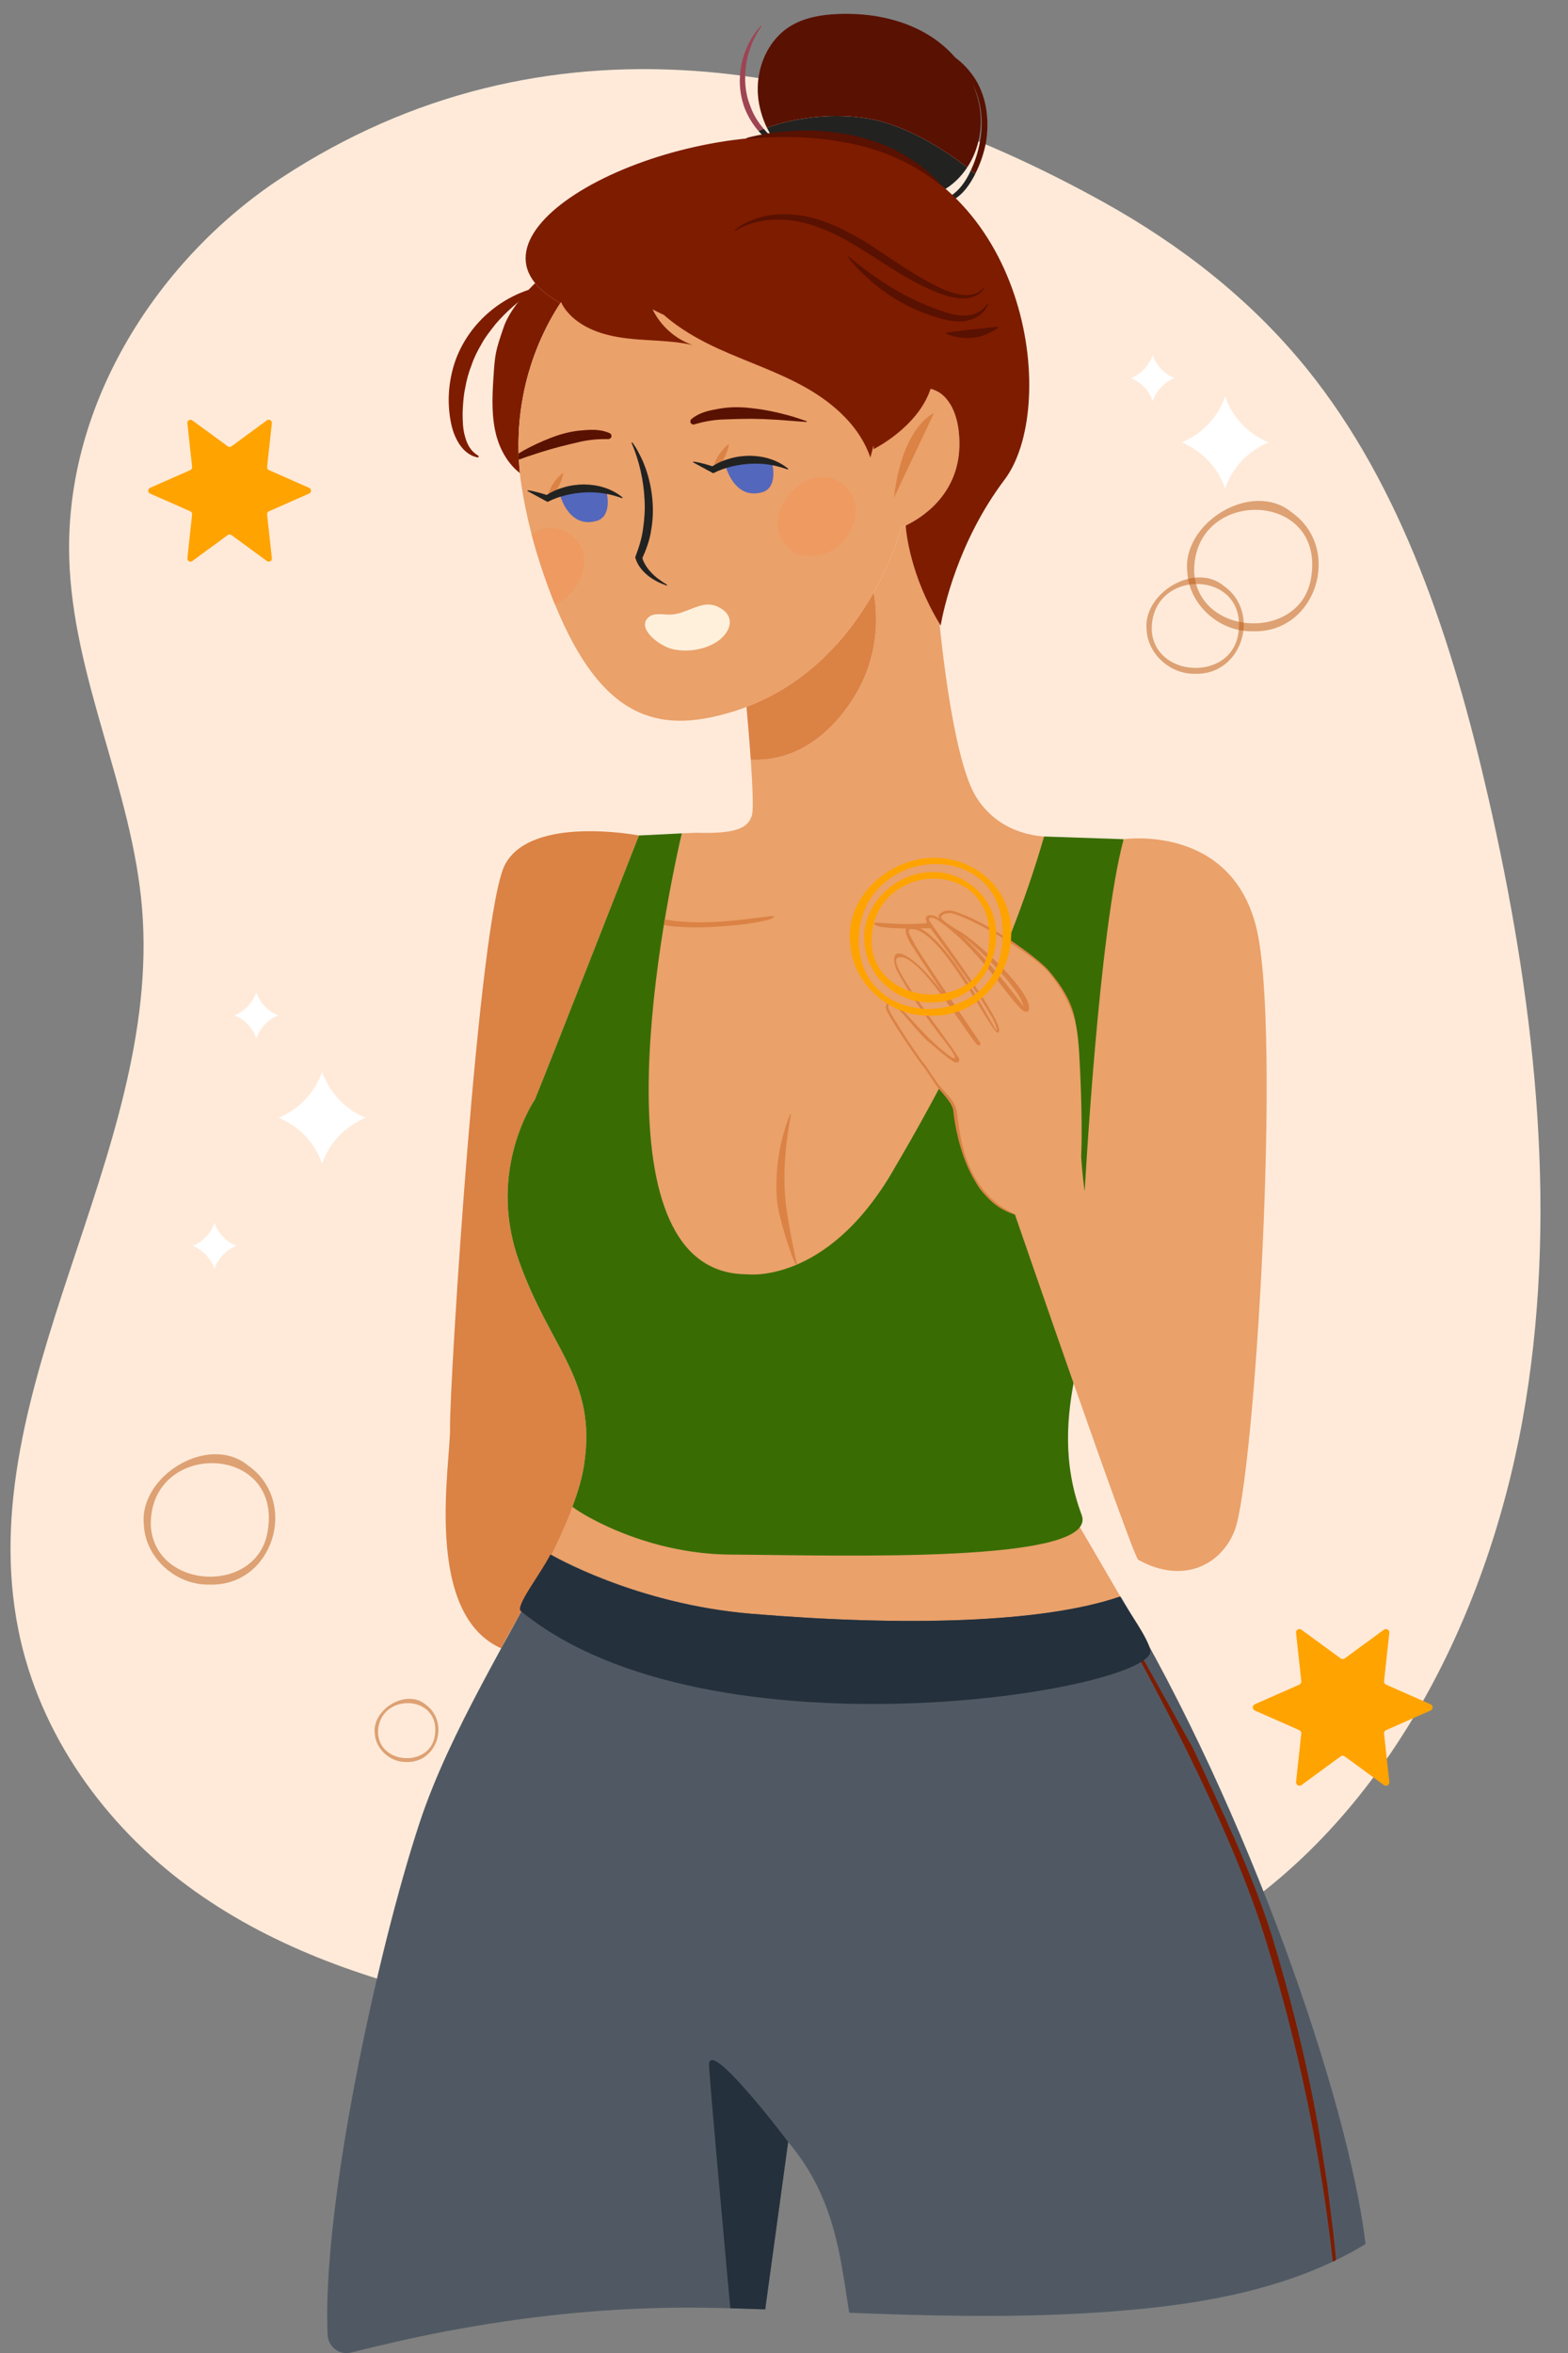
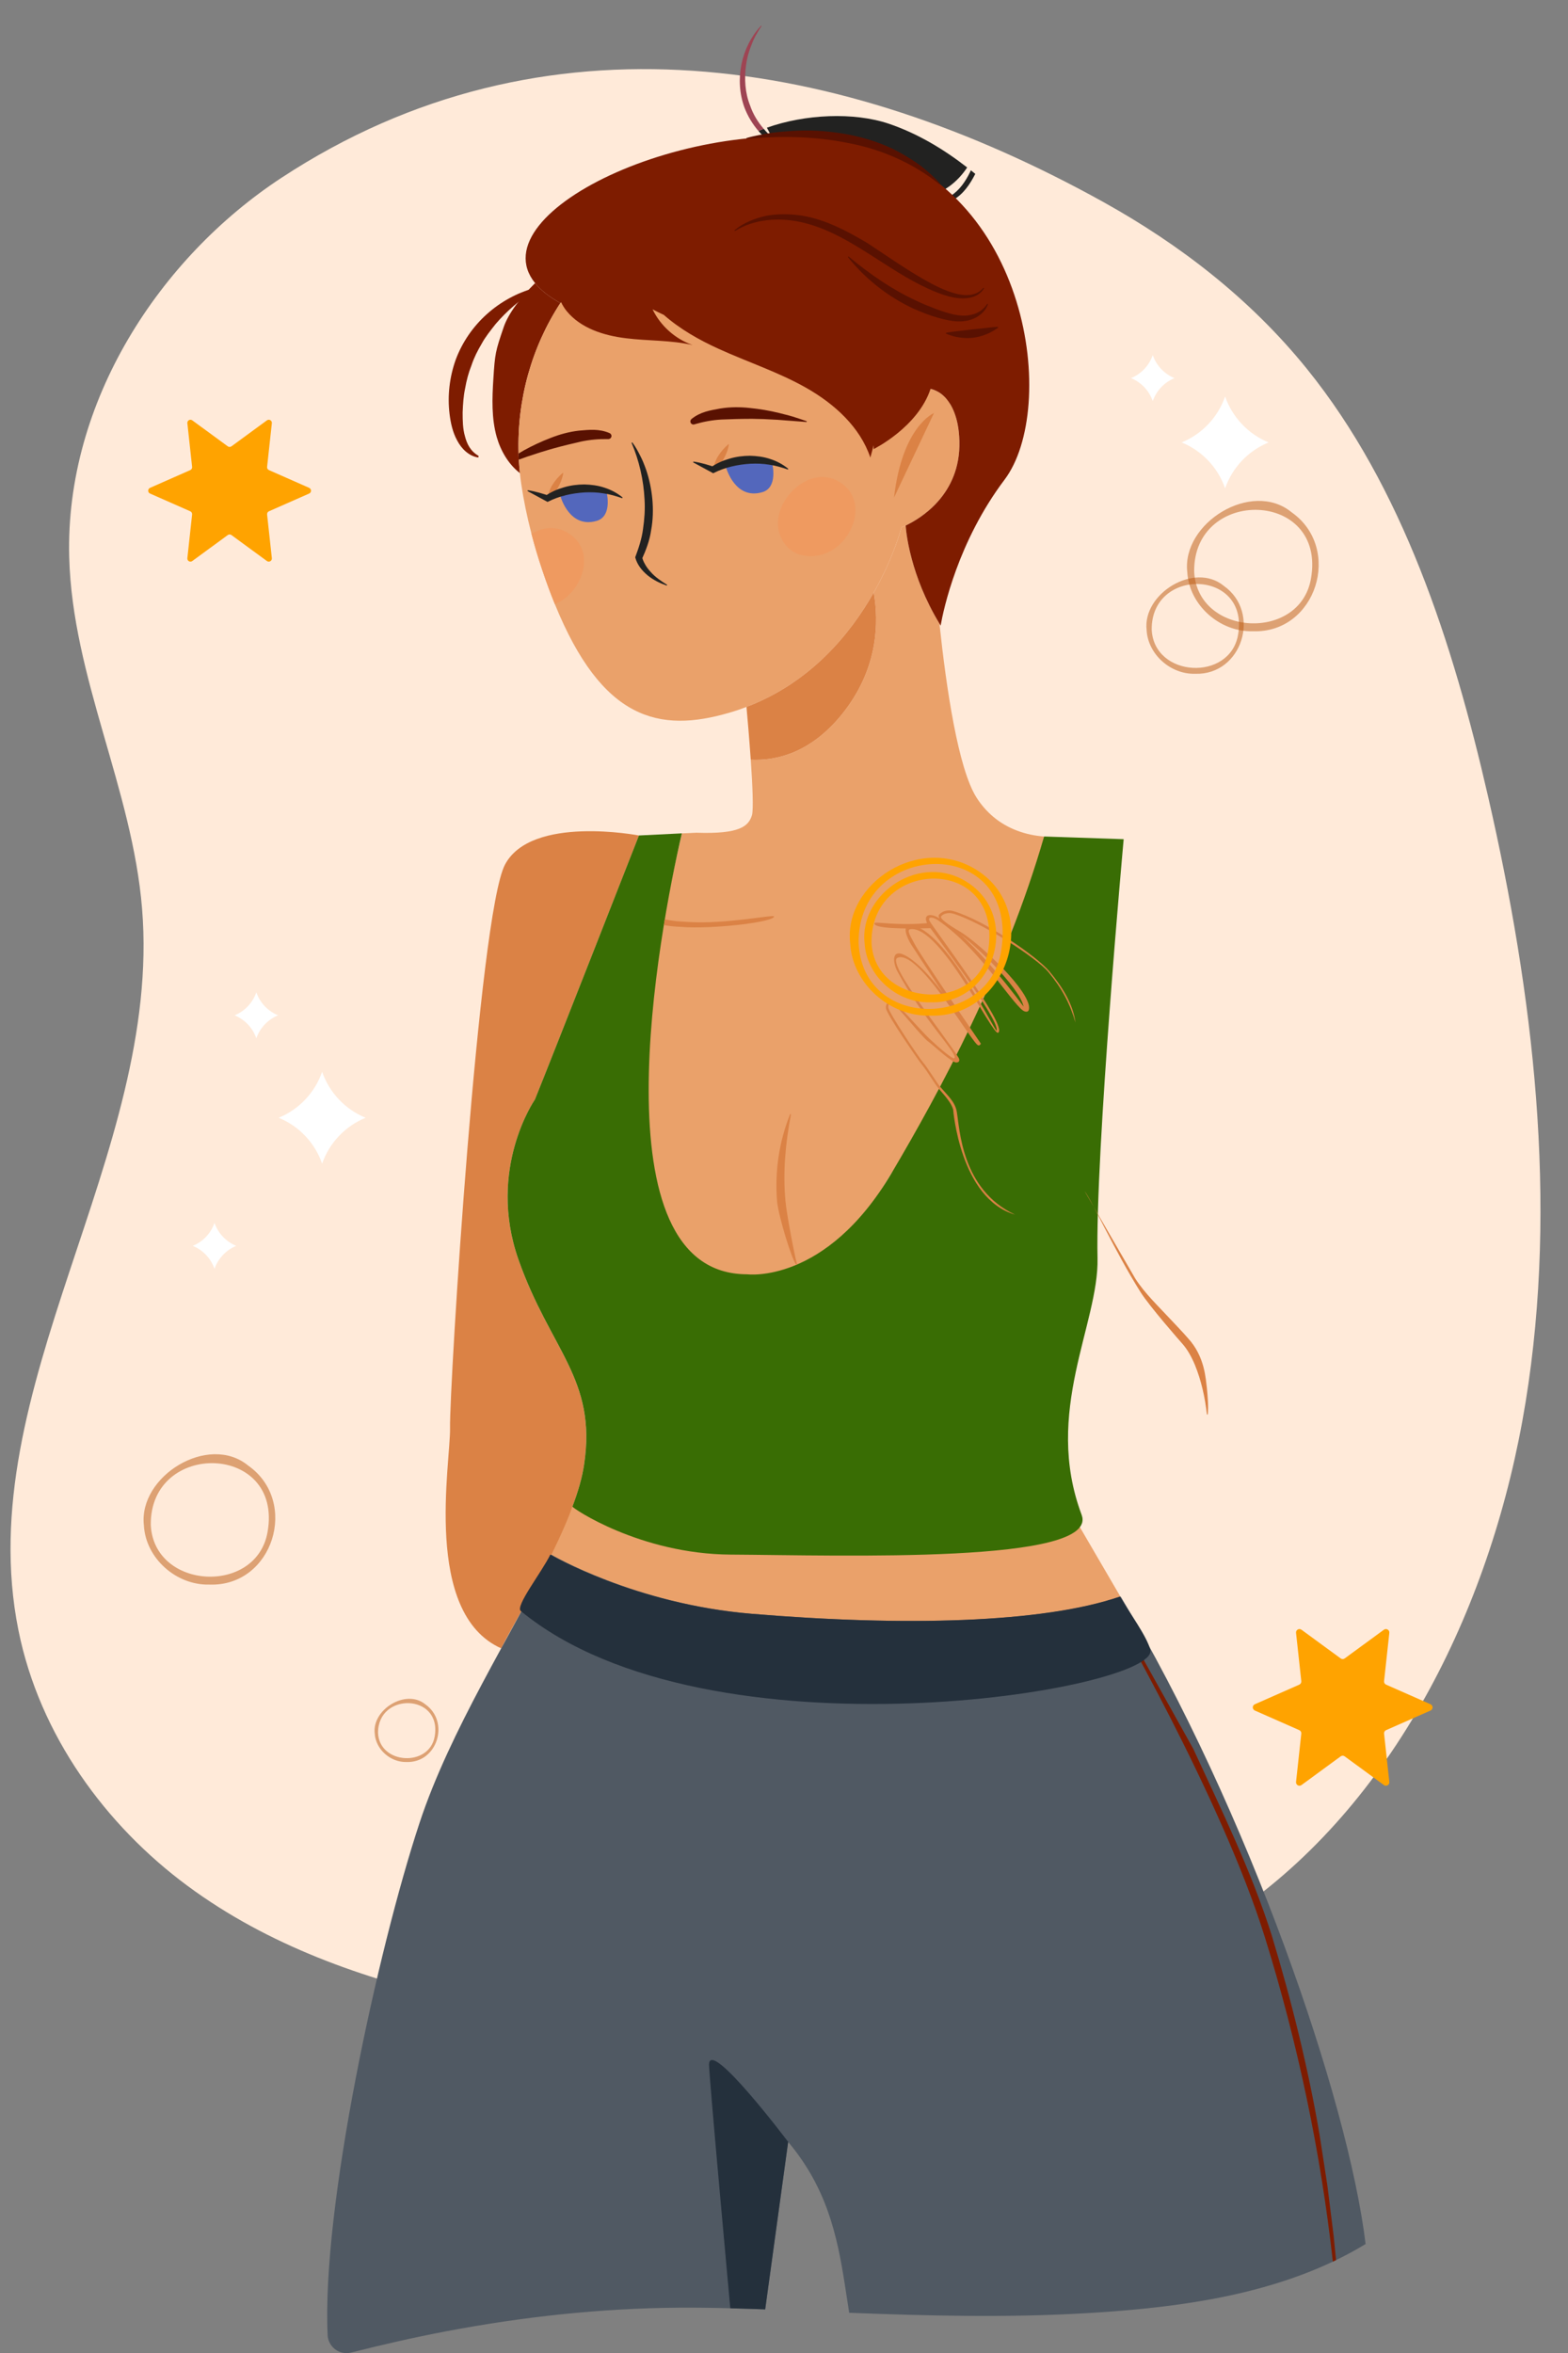
<svg xmlns="http://www.w3.org/2000/svg" id="OBJECTS" viewBox="0 0 230.133 345.219">
  <rect x="0" y="0" width="230.133" height="345.219" fill="#808080" stroke="none" />
  <path d="m191.812,54.113c14.047,17.377,21.393,40.103,26.582,62.701,6.662,29.013,10.303,59.444,5.513,88.906-4.789,29.462-18.855,57.981-41.627,74.131-15.814,11.216-34.746,15.889-53.461,17.644-20.51,1.924-41.27.57-61.434-4.007-14.038-3.186-28-8.039-39.912-16.858-11.912-8.819-21.661-21.995-24.771-37.479-7.13-35.497,21.112-69.644,18.149-105.86-1.44-17.604-10.221-33.864-10.692-51.532-.611-22.875,13.328-43.971,31.109-55.648C79.89.747,123.594,8.37,161.904,29.621c11.155,6.188,21.555,14.159,29.908,24.492Z" style="fill:#ffead9;" />
  <path d="m45.375,72.406l-5.903,2.603c-.182.08-.291.269-.27.467l.697,6.413c.043.395-.403.652-.724.418l-5.206-3.811c-.161-.118-.379-.118-.54,0l-5.206,3.811c-.32.235-.767-.023-.724-.418l.697-6.413c.022-.198-.088-.387-.27-.467l-5.903-2.603c-.363-.16-.363-.676,0-.836l5.903-2.603c.182-.08.291-.269.27-.467l-.697-6.413c-.043-.395.404-.652.724-.418l5.206,3.811c.161.118.379.118.54,0l5.206-3.811c.32-.235.767.023.724.418l-.697,6.413c-.022.198.088.387.27.467l5.903,2.603c.363.16.363.676,0,.836Z" style="fill:#ffa300;" />
  <path d="m209.955,250.947l-6.518,2.874c-.201.089-.322.297-.298.516l.77,7.081c.047.436-.445.72-.799.461l-5.748-4.208c-.177-.13-.418-.13-.596,0l-5.748,4.208c-.354.259-.847-.026-.799-.461l.77-7.081c.024-.218-.097-.427-.298-.516l-6.518-2.874c-.401-.177-.401-.746,0-.923l6.518-2.874c.201-.089.322-.297.298-.516l-.77-7.081c-.047-.436.445-.72.799-.461l5.748,4.207c.177.13.418.13.596,0l5.748-4.207c.354-.259.847.026.799.461l-.77,7.081c-.024.218.097.427.298.516l6.518,2.874c.401.177.401.746,0,.923Z" style="fill:#ffa300;" />
  <path d="m169.188,58.84c-.529-1.53-1.699-2.757-3.187-3.367,1.488-.61,2.658-1.84,3.187-3.37.532,1.53,1.699,2.76,3.19,3.37-1.491.61-2.658,1.837-3.19,3.367Z" style="fill:#fff;" />
  <path d="m179.808,71.64c-1.058-3.06-3.398-5.514-6.374-6.733,2.975-1.22,5.316-3.681,6.374-6.74,1.065,3.06,3.398,5.521,6.381,6.74-2.982,1.22-5.316,3.673-6.381,6.733Z" style="fill:#fff;" />
  <path d="m37.621,152.323c-.529-1.53-1.699-2.757-3.187-3.367,1.488-.61,2.658-1.84,3.187-3.37.532,1.53,1.699,2.76,3.19,3.37-1.491.61-2.658,1.837-3.19,3.367Z" style="fill:#fff;" />
  <path d="m31.481,186.143c-.529-1.53-1.699-2.757-3.187-3.367,1.488-.61,2.658-1.84,3.187-3.37.532,1.53,1.699,2.76,3.191,3.37-1.491.61-2.658,1.837-3.191,3.367Z" style="fill:#fff;" />
  <path d="m47.276,170.716c-1.058-3.06-3.398-5.514-6.374-6.733,2.975-1.22,5.316-3.681,6.374-6.74,1.065,3.06,3.398,5.521,6.381,6.74-2.982,1.22-5.316,3.673-6.381,6.733Z" style="fill:#fff;" />
  <path d="m158.492,224.042l-74.474-3.02-4.365,9.347s37.092,14.311,85.741,5.497" style="fill:#eaa16a;" />
  <path d="m130.847,172.119c-7.403,12.248-15.728,21.754-23.734,21.754-22.369,0-10.428-57.097-7.034-71.608l2.128-.098c6.37.221,7.649-.947,8.153-2.558.246-.787.086-4.452-.172-8.153,3.615.185,9.014-.898,13.847-7.255,4.87-6.419,4.956-12.998,4.206-17.278.049-.074.086-.135.123-.209,2.902-5.177,3.948-9.358,3.948-9.358,0,0,.234-.086.615-.258,0,0,.086,1.931.898,4.931.689,2.558,1.906,5.903,4.058,9.457.984,9.321,2.742,21.324,5.46,25.554.701,1.095,1.525,2.017,2.459,2.804,2.078,1.746,4.734,2.681,7.44,2.878-1.635,9.035-14.755,39.391-22.394,49.399" style="fill:#eaa16a;" />
  <path d="m76.087,184.773c4.661,13.269,11.532,17.536,9.641,30.092-1.329,8.824-9.708,22-12.168,26.956-11.553-5.149-7.41-27.239-7.508-32.342-.111-5.964,4.193-75.322,8.067-82.639,3.874-7.317,19.664-4.267,19.664-4.267,0,0-12.777,32.576-15.273,38.737,0,0-7.071,10.182-2.423,23.464Z" style="fill:#db8245;" />
  <path d="m133.678,27.629l-.011.126c.947.228,1.917.411,2.887.548h.011c.468-.103.924-.217,1.369-.354-1.426-.011-2.842-.148-4.257-.32Z" style="fill:#9e4453;" />
  <path d="m141.951,24.568c-.712,1.08-1.594,2.021-2.628,2.775-1.595,1.149-3.568,1.883-5.747,2.137-1.005-.173-1.996-.435-2.984-.717l-.024.087c.646.267,1.316.507,1.991.718-1.165.064-2.39-.003-3.624-.203-.207-.034-.413-.077-.609-.119-4.92-.961-10.299-3.333-13.701-7.34-1.254-.7-2.382-1.613-3.311-2.695.263-.119.522-.219.78-.309.408.482.852.929,1.321,1.349-.316-.487-.599-.989-.858-1.517,5.591-1.99,12.766-2.315,17.904-.579,4.177,1.417,7.991,3.698,11.491,6.414Z" style="fill:#222221;" />
  <path d="m112.093,18.902c-.258.09-.517.19-.78.309-.869-1.012-1.564-2.158-2.048-3.422-1.489-4.061-.502-8.895,2.449-12.033l.061.061c-.601.895-1.133,1.802-1.486,2.788-.397.949-.661,1.949-.795,2.961-.274,2.002-.145,4.079.599,5.922.425,1.254,1.12,2.4,1.999,3.414Z" style="fill:#9e4453;" />
  <path d="m143.137,25.501c-.005.03-.02.058-.034.086-.737,1.42-1.696,2.896-3.211,3.744-1.499.871-3.246,1.023-4.813.82-.859-.139-1.709-.328-2.51-.579.337-.016.675-.042,1.007-.09.512.093,1.017.165,1.536.209,1.523.105,3.117-.102,4.408-.946,1.297-.813,2.191-2.137,2.859-3.507.044-.084.078-.17.112-.255.215.177.429.353.645.52Z" style="fill:#222221;" />
-   <path d="m144.682,21.04c-.312,1.55-.83,3.057-1.544,4.46-.216-.167-.431-.343-.645-.52.618-1.308,1.054-2.686,1.316-4.112.555-2.858.285-5.941-1.066-8.541.441.963.766,1.958.968,2.963.652,3.287-.039,6.67-1.759,9.278-3.5-2.716-7.314-4.996-11.491-6.414-5.138-1.736-12.313-1.411-17.904.579-.547-1.122-.945-2.352-1.178-3.666-.223-1.313-.222-2.63-.015-3.903.484-2.981,2.077-5.681,4.441-7.202,1.833-1.182,4.14-1.79,7.27-1.91,4.831-.178,9.261.804,12.809,2.849,1.658.958,3.133,2.17,4.336,3.56,1.159.847,2.139,1.927,2.923,3.149,1.743,2.805,2.083,6.265,1.54,9.428Z" style="fill:#591101;" />
-   <path d="m137.935,27.949c-.445.137-.902.251-1.369.354h-.011c-.97-.137-1.94-.319-2.887-.548l.011-.126c1.415.171,2.83.308,4.257.32Z" style="fill:#9e4453;" />
  <path d="m76.148,67.431c.037.652.086,1.316.16,1.98-1.66-1.279-2.816-3.246-3.406-5.3-.775-2.755-.676-5.669-.492-8.522.234-3.726.307-4.058,1.513-7.587.689-2.041,2.558-4.439,4.612-6.468.824,1.033,2.054,2.017,3.714,2.927-4.206,6.431-6.382,14.154-6.136,22.074,0,.295.012.603.037.898Z" style="fill:#7e1c00;" />
  <path d="m140.808,64.725c.209,7.932-5.903,11.437-7.883,12.371-.381.172-.615.258-.615.258,0,0-1.045,4.181-3.948,9.358-.037.074-.074.135-.123.209-3.382,5.977-9.199,13.183-18.68,16.786-.812.32-1.648.603-2.509.849-10.293,3.013-18.68,1.119-25.615-15.925-.627-1.525-1.23-3.173-1.832-4.956-.627-1.857-1.156-3.64-1.599-5.362-.664-2.558-1.156-4.968-1.488-7.219-.086-.566-.16-1.131-.209-1.685-.074-.664-.123-1.328-.16-1.98-.025-.295-.037-.603-.037-.898-.246-7.919,1.931-15.642,6.136-22.074,0,0,.037-.037.111-.123,1.144-1.279,11.56-12.371,23.476-8.903,12.297,3.579,10.182,11.092,21.717,13.318.763,1.328,1.931,2.816,3.689,4.206-.061,2.632-.492,7.12-2.632,9.088.246-.123,4.329-2.238,7.735-5.079.08.015.155.054.233.074,0,0,0,0,0,0,.004.001.009.004.013.005.272.07.54.158.799.286.267.128.525.285.774.472.123.098.246.197.357.307.123.111.234.234.344.357.234.258.443.529.615.849.48.775.849,1.746,1.07,2.915.148.75.234,1.574.258,2.496Z" style="fill:#eaa16a;" />
  <path d="m137.078,60.6s-4.641,1.859-5.867,12.405" style="fill:#db8245;" />
  <path d="m92.8,64.904c.454.593.804,1.245,1.14,1.906.351.658.618,1.351.872,2.052.486,1.409.794,2.885.934,4.387.136,1.5.097,3.035-.179,4.534-.208,1.513-.772,2.96-1.398,4.336l.058-.511c.015.259.202.766.421,1.133.216.403.501.789.834,1.145.647.75,1.509,1.337,2.426,1.911l-.04.116c-.503-.179-1-.377-1.474-.626-.471-.253-.93-.535-1.344-.878-.821-.683-1.533-1.552-1.814-2.629l-.006-.022.012-.031c.499-1.341.957-2.708,1.136-4.134.207-1.415.312-2.851.224-4.284-.14-2.862-.782-5.715-1.913-8.352l.111-.053Z" style="fill:#222221;" />
  <path d="m101.488,61.475c1.31-1.069,2.779-1.278,4.223-1.544,1.449-.235,2.913-.236,4.343-.076,1.433.143,2.846.38,4.232.717.69.183,1.383.339,2.064.543.677.224,1.355.429,2.023.673.032.012.049.047.037.08-.01.027-.037.043-.063.041l-4.211-.322-2.087-.106c-.694,0-1.385-.049-2.073-.036-1.378,0-2.737.052-4.086.104-1.33.066-2.713.334-3.857.673l-.128.038c-.24.071-.493-.066-.564-.306-.053-.181.011-.368.148-.48Z" style="fill:#591101;" />
  <path d="m89.749,63.975c-.012.246-.221.443-.467.443h-.135c-1.193-.025-2.595.086-3.898.369-1.316.307-2.632.615-3.96.984-.676.172-1.328.406-1.992.59l-1.992.652-1.156.418c-.025-.295-.037-.603-.037-.898.258-.16.529-.307.787-.467,1.242-.689,2.546-1.291,3.886-1.808,1.34-.529,2.755-.922,4.206-1.082,1.463-.123,2.939-.307,4.488.369.16.074.271.246.271.43Z" style="fill:#591101;" />
  <path d="m111.879,72.208c-3.923,1.144-5.239-3.382-5.325-3.652,1.562-.492,3.984-.947,6.813-.394,0,0,.812,3.382-1.488,4.046Z" style="fill:#5367bc;" />
  <path d="m106.978,65.233c-.179.983-.499,1.612-.845,2.235-.197.296-.361.595-.596.885-.215.3-.473.599-.814.975l-.092-.006c.045-.814.306-1.609.707-2.319.428-.695.96-1.317,1.582-1.842l.059.071Z" style="fill:#db8245;" />
  <path d="m87.56,76.42c-3.923,1.131-5.239-3.382-5.312-3.652,1.562-.504,3.984-.959,6.813-.394,0,0,.812,3.382-1.5,4.046Z" style="fill:#5367bc;" />
  <path d="m82.248,72.768v-.012" style="fill:none; stroke:#222221; stroke-miterlimit:10; stroke-width:1.23px;" />
  <path d="m82.663,69.441c-.179.984-.499,1.612-.845,2.235-.197.296-.362.595-.596.885-.215.3-.473.599-.814.975l-.092-.006c.045-.814.306-1.609.707-2.319.428-.695.96-1.317,1.582-1.842l.059.071Z" style="fill:#db8245;" />
  <path d="m158.746,222.229c-.65-.83-1.3-1.73-1.94-2.7.65.97,1.3,1.87,1.94,2.7Z" style="fill:#f5686e;" />
  <path d="m107.24,228.069c-13.337-.08-23.291-6.862-23.221-7.046.833-2.211,1.428-4.274,1.708-6.154,1.9-12.56-4.97-16.82-9.64-30.1-4.65-13.28,2.42-23.46,2.42-23.46,2.5-6.16,15.27-38.74,15.27-38.74l6.3-.31c-3.39,14.52-12.793,64.688,9.577,64.688,0,0,11.519,1.523,21.193-14.828,7.086-11.977,16.745-29.839,22.395-49.399l11.677.396s-4.185,46.026-3.837,61.47c.217,9.625-7.996,22.548-2.335,37.643,2.713,7.236-35.2,5.937-51.506,5.84Z" style="fill:#396d04;" />
  <path d="m80.886,228.069c-5.72,11.6-14.85,25.79-19.33,39.42-6.11,18.51-14.35,56.37-13.47,75.08.03.74.36,1.4.86,1.88.49.48,1.17.77,1.91.77.23,0,.45-.03.67-.08,4.61-1.17,9.26-2.23,13.94-3.12,11.26-2.14,22.7-3.38,34.16-3.47,2.52-.02,5.04.02,7.56.09,1.7.04,3.41.1,5.12.16l3.37-24.57c5.559,6.62,7.16,13.43,8.32,20.95l.64,4.12c11.54.45,23.08.74,34.61.07,12.24-.71,25.15-2.28,36.37-7.57.14-.07.28-.14.41-.2.29-.14.58-.28.87-.43,1.2-.6,2.38-1.26,3.53-1.96-2.57-21.32-17.319-63.832-35.949-94.982-11.356,3.901-31.719,4.393-54.114,2.527-17.165-1.43-29.477-8.685-29.477-8.685Z" style="fill:#505963;" />
  <path d="m124.034,104.2c-4.833,6.358-10.231,7.44-13.847,7.255-.221-3.136-.492-6.309-.627-7.747,9.481-3.603,15.298-10.809,18.68-16.786.75,4.28.664,10.859-4.206,17.278Z" style="fill:#db8245;" />
  <path d="m126.076,21.205c-23.021-5.595-56.125,9.715-47.542,20.328.824,1.033,2.054,2.017,3.714,2.927,0,0,.037-.037.111-.123.209.467.492.91.812,1.304,2.078,2.533,5.46,3.591,8.719,3.984,3.247.406,6.567.258,9.764.996-2.546-.886-4.71-2.816-5.878-5.239.542.289,1.093.557,1.649.812,2.346,2.07,5.158,3.664,8.022,4.97,4.295,1.959,8.825,3.427,12.928,5.763s7.86,5.726,9.364,10.201c.164-.603.327-1.207.487-1.811-.001.188.012.379.002.565,0,0,6.493-3.197,8.35-8.841.005.001.009.003.014.004.275.067.542.162.799.286.265.13.526.278.774.472.123.098.246.197.357.307.123.111.234.234.344.357.221.258.418.541.615.849.467.775.836,1.746,1.07,2.915.148.75.234,1.574.258,2.496.209,7.932-5.903,11.436-7.883,12.371,0,0,.086,1.931.898,4.931.689,2.558,1.906,5.903,4.058,9.457.049.098.111.197.172.295.418-2.361,2.521-12.31,9.383-21.41,7.858-10.404,3.898-43.029-21.361-49.165Z" style="fill:#7e1c00;" />
  <path d="m107.797,33.788c1.305-1.102,2.968-1.753,4.67-2.131,1.722-.312,3.496-.28,5.233-.022,3.497.575,6.613,2.263,9.52,3.97,2.837,1.862,5.539,3.767,8.37,5.386,1.396.803,2.908,1.568,4.392,2.001,1.463.446,3.269.556,4.347-.771l.107.061c-.427.754-1.229,1.23-2.059,1.389-.835.166-1.694.115-2.52-.043-1.653-.36-3.194-1.047-4.697-1.785-3.003-1.503-5.745-3.445-8.587-5.193-2.822-1.761-5.804-3.371-9.07-4.076-3.227-.692-6.791-.46-9.641,1.32l-.066-.104Z" style="fill:#591101;" />
  <path d="m124.535,37.628c3.19,2.632,6.407,4.859,9.97,6.501.879.428,1.786.79,2.701,1.138.918.355,1.846.658,2.741.867.902.184,1.804.261,2.673.027.893-.195,1.721-.721,2.273-1.581l.116.04c-.339.998-1.192,1.74-2.139,2.138-.959.412-2.03.459-3.046.334-2.04-.296-3.97-1.024-5.84-1.85-3.702-1.748-7-4.341-9.546-7.537l.096-.077Z" style="fill:#591101;" />
  <path d="m138.867,48.815c.78-.137,1.415-.206,2.026-.274.609-.083,1.184-.123,1.757-.206.577-.046,1.147-.136,1.759-.192.612-.072,1.246-.149,2.035-.193l.073.099c-1.075.821-2.38,1.333-3.728,1.507-1.352.135-2.739-.071-3.971-.628l.049-.113Z" style="fill:#591101;" />
  <path d="m101.783,67.717c.583.078,1.136.213,1.683.36.541.158,1.083.313,1.601.515l-.805.014c.903-.634,1.807-1.028,2.795-1.314.975-.294,1.995-.422,3.012-.429,1.017.023,2.033.154,2.991.481.959.307,1.855.794,2.628,1.425l-.044.115c-.888-.304-1.79-.579-2.721-.706-.924-.159-1.867-.189-2.801-.144-1.861.113-3.736.524-5.4,1.37l-.046.024-.041-.022-2.909-1.579.058-.109Z" style="fill:#222221;" />
  <path d="m77.469,71.925c.583.078,1.136.213,1.683.36.541.158,1.083.313,1.601.515l-.805.014c.903-.635,1.807-1.028,2.795-1.314.975-.294,1.995-.422,3.012-.429,1.017.023,2.033.154,2.991.481.959.307,1.855.794,2.628,1.425l-.044.115c-.888-.304-1.79-.579-2.721-.706-.924-.159-1.867-.189-2.801-.145-1.861.113-3.736.524-5.4,1.37l-.046.023-.041-.022-2.909-1.579.058-.109Z" style="fill:#222221;" />
  <path d="m114.352,78.088c.298,1.061.916,2.051,1.817,2.686,1.269.895,2.971.997,4.469.589,4.508-1.227,7.218-8.197,2.259-10.836-4.373-2.328-9.766,3.209-8.545,7.561Z" style="fill:#ef9a60;" />
  <path d="m81.436,88.631c-.627-1.525-1.23-3.173-1.832-4.956-.627-1.857-1.156-3.64-1.599-5.362,1.549-.922,3.382-1.193,5.067-.295,4.722,2.521,2.484,8.952-1.636,10.613Z" style="fill:#ef9a60;" />
-   <path d="m98.611,95.202c2.085.529,4.499.152,6.25-.832,2.134-1.199,3.31-3.638.96-5.106-1.657-1.035-2.969-.485-4.601.151-.823.321-1.578.634-2.52.731-1.138.117-2.6-.359-3.471.376-1.904,1.605,1.462,4.192,3.382,4.68Z" style="fill:#fff0dc;" />
  <path d="m78.54,42.485c-2.311,1.557-4.213,3.198-5.793,5.045-.747.957-1.501,1.871-2.058,2.908-.595,1.002-1.121,2.043-1.488,3.151-.434,1.082-.733,2.22-.935,3.378-.249,1.157-.317,2.342-.366,3.549.004,1.227.016,2.377.343,3.499.293,1.123.802,2.179,2,2.865l-.039.243c-1.408-.212-2.482-1.309-3.106-2.499-.659-1.202-.954-2.557-1.118-3.891-.326-2.684-.002-5.444.916-7.995.95-2.543,2.534-4.834,4.544-6.639,2.01-1.807,4.434-3.143,7.035-3.85l.066.237Z" style="fill:#7e1c00;" />
  <path d="m166.617,187.565c1.386,2.168,3.447,4.119,5.137,5.943,0,0,2.062,2.166,2.565,2.769,2.58,2.78,2.629,6.118,2.817,7.389.12,1.284.234,2.556.128,3.838l-.123.011c-.281-2.486-.823-4.964-1.768-7.28-.483-1.149-1.082-2.264-1.913-3.185-.058-.06-4.708-5.336-6.062-7.484-3.785-6.005-7.207-13.573-8.2-14.795l7.419,12.793Z" style="fill:#db8245;" />
  <path d="m116.086,163.484c-.818,4.317-1.189,8.484-.81,12.651.169,2.078,1.483,8.727,1.718,9.371l-.105.065c-.66-.66-2.63-7.161-2.838-9.329-.357-4.343.293-8.766,1.92-12.802l.114.045Z" style="fill:#db8245;" />
  <path d="m196.089,331.568c-.132.061-.337.165-.469.226-1.794-16.117-5.148-32.071-9.97-47.566-6.383-20.611-23.175-49.375-23.175-49.375l.471-.137,12.189,21.85c4.2,9.114,8.476,17.795,11.514,27.357,2.905,9.603,5.332,19.369,7.024,29.257l1.142,7.432.928,7.462.347,3.495Z" style="fill:#7e1c00;" />
  <path d="m109.554,20.253c1.219-.36,2.465-.55,3.715-.772,1.255-.152,2.518-.25,3.788-.311,2.542-.112,5.098.123,7.617.596,2.505.513,5.001,1.307,7.26,2.541,1.129.615,2.219,1.293,3.246,2.05.99.812,1.967,1.626,2.796,2.591l-.077.096c-3.889-3.118-8.578-5.166-13.463-6.072-4.88-.981-9.914-1.07-14.869-.596l-.012-.122Z" style="fill:#591101;" />
  <path d="m115.676,314.229l-3.37,24.57c-1.71-.06-3.42-.12-5.12-.16,0,0-3.12-33.953-3.12-35.74,0-4.056,11.61,11.33,11.61,11.33Z" style="fill:#24303c;" />
-   <path d="m181.198,224.566c-1.97,4.99-7.5,7.94-14.14,4.27-.8-.45-18.094-50.646-18.094-50.646,0,0-4.305-1.994-5.603-4.546-3.344-6.574-3.033-10.777-3.033-10.777-.465-1.893-1.697-2.243-3.28-4.709-1.69-2.633-6.689-8.773-5.329-9.813,1.32-1.01,7.044,7.217,8.474,6.784.159-.291-4.408-12.534-4.408-12.534,0,0-2.8-5.175-1.26-6.965,1.54-1.77,5.39,4.27,5.39,4.27,0,0-6.194-10.518,3.4-5.03,14.714,8.416,14.786,13.041,15.23,22.64.37,7.984.136,12.164.136,12.164,0,0,.142,2.572.518,5.098,0,0,2.049-38.036,5.719-51.656,0,0,15.6-2.28,19.43,12.8,3.82,15.07-.22,81.22-3.15,88.65Z" style="fill:#eaa16a;" />
  <path d="m148.964,178.19c-8.078-2.358-9.071-15.429-9.071-15.429-.3-.949-.944-1.697-2.09-3.017-.577-.663-1.761-2.681-2.51-3.576-.581-.694-5.086-7.256-5.264-8.235-.044-.24.056-.62.24-.827.204-.231.389-.245.818-.156.499.104,4.022,4.211,5.306,5.425,1.295,1.224,3.845,3.459,3.75,2.768-.176-1.279-4.544-5.495-8.424-12.614-.696-1.277-.989-3.671,1.456-2.184,4.393,2.672,10.213,12.888,10.213,12.888,0,0-9.422-14.247-9.707-14.742-.581-1.007-1.392-2.781.041-2.693,4.977.305,12.439,15.867,12.56,15.403.451-1.746-9.925-15.125-10.199-15.717-.664-1.432.558-1.465,1.558-.883,5.578,3.245,12.601,13.152,12.583,13.06-.55-2.828-7.625-9.543-9.651-10.822-.568-.359-3.259-1.963-2.744-2.659.581-.632,1.443-.711,2.087-.518,4.81,1.438,12.339,6.727,14.099,8.835,1.943,2.329,3.441,4.759,3.834,7.516-.789-2.708-1.94-4.952-3.982-7.41-1.742-2.097-9.933-7.378-13.989-8.569-.617-.181-1.381-.045-1.747.392-.353.446,2.278,1.948,2.826,2.278,2.396,1.444,9.223,7.608,10.026,10.698.003.012.246,1.019-.329,1.019-.152,0-.395.007-.903-.504-2.316-2.33-6.431-9.03-12.072-12.899-.763-.524-1.503-.566-1.28.03.279.743,11.751,15.684,10.078,16.463-.846.394-8.336-15.581-12.806-15.203-.745.063.078,1.22.54,2.139.832,1.654,9.678,14.539,9.742,14.652.009.018-.206.498-.564.133-1.627-1.653-8.77-14.017-11.669-12.711-1.689.761,7.23,11.751,8.946,14.621.4.669-.226.854-.591.669-1.105-.563-3.054-2.431-3.874-3.035-.977-.719-4.54-5.289-5.177-5.513-.351-.124-.701-.057-.646.543.072.79,4.535,7.421,5.104,8.073.702.805,1.915,2.863,2.494,3.541,1.165,1.366,2.193,2.241,2.444,3.653.449,2.523.671,11.43,8.545,15.116Z" style="fill:#db8245;" />
  <path d="m128.332,135.448c.039-.324,3.29.451,8.247-.06l.123.775c-4.414.131-8.462.044-8.37-.715Z" style="fill:#db8245;" />
  <path d="m113.602,134.448c-.034-.324-7.07,1.176-12.651.81-.994-.081-1.454-.015-3.381-.376l-.133.824c1.545.299,2.459.236,3.408.327,4.949.182,12.837-.826,12.758-1.585Z" style="fill:#db8245;" />
  <path d="m168.827,242.031c-.516-1.994-2.948-5.273-4.462-7.805-11.356,3.901-31.719,4.393-54.114,2.527-17.165-1.43-29.477-8.685-29.477-8.685-1.301,2.639-5.191,7.58-4.338,8.281,27.631,22.711,93.9,11.513,92.391,5.681Z" style="fill:#24303c;" />
  <path d="m136.531,147.044c-4.864.139-9.369-3.845-9.633-8.683h0c-.826-7.212,8.29-13.559,15.313-8.77,7.602,5.183,3.646,17.763-5.68,17.454Zm-8.621-8.75c.453,9.522,15.732,10.367,17.141,1.034,2.107-13.963-17.277-13.509-17.141-1.034h0Z" style="fill:#ffa300;" />
  <path d="m136.534,149c-5.934.169-11.43-4.691-11.752-10.593h0c-1.007-8.799,10.232-16.148,18.682-10.699,9.433,6.083,4.448,21.67-6.929,21.293Zm-10.517-10.674c.552,12.788,19.066,12.628,20.911,1.261,2.813-17.328-21.077-16.48-20.911-1.261h0Z" style="fill:#ffa300;" />
  <path d="m30.751,232.467c-4.864.139-9.369-3.845-9.633-8.683h0c-.826-7.212,9.478-13.571,15.313-8.77,7.525,5.294,3.646,17.763-5.68,17.454Zm-8.621-8.75c.453,9.522,15.52,10.333,17.141,1.034,2.306-13.051-17.277-13.509-17.141-1.034h0Z" style="fill:#bd580f; opacity:.5;" />
  <path d="m183.888,92.609c-4.864.139-9.369-3.845-9.633-8.683h0c-.826-7.212,9.478-13.571,15.313-8.77,7.525,5.294,3.646,17.763-5.68,17.454Zm-8.621-8.75c.453,9.522,15.52,10.333,17.141,1.034,2.306-13.051-17.277-13.509-17.141-1.034h0Z" style="fill:#bd580f; opacity:.5;" />
  <path d="m175.408,98.846c-3.596.103-6.926-2.842-7.121-6.419h0c-.61-5.332,7.006-10.032,11.32-6.483,5.563,3.914,2.695,13.131-4.199,12.903Zm-6.373-6.468c.335,7.039,11.473,7.638,12.671.764,1.704-9.648-12.772-9.986-12.671-.764h0Z" style="fill:#bd580f; opacity:.5;" />
  <path d="m59.666,258.498c-2.358.067-4.543-1.864-4.671-4.21h0c-.4-3.497,4.596-6.58,7.425-4.253,3.649,2.567,1.768,8.613-2.754,8.463Zm-4.18-4.243c.219,4.617,7.525,5.01,8.311.501,1.118-6.328-8.377-6.55-8.311-.501h0Z" style="fill:#bd580f; opacity:.5;" />
</svg>